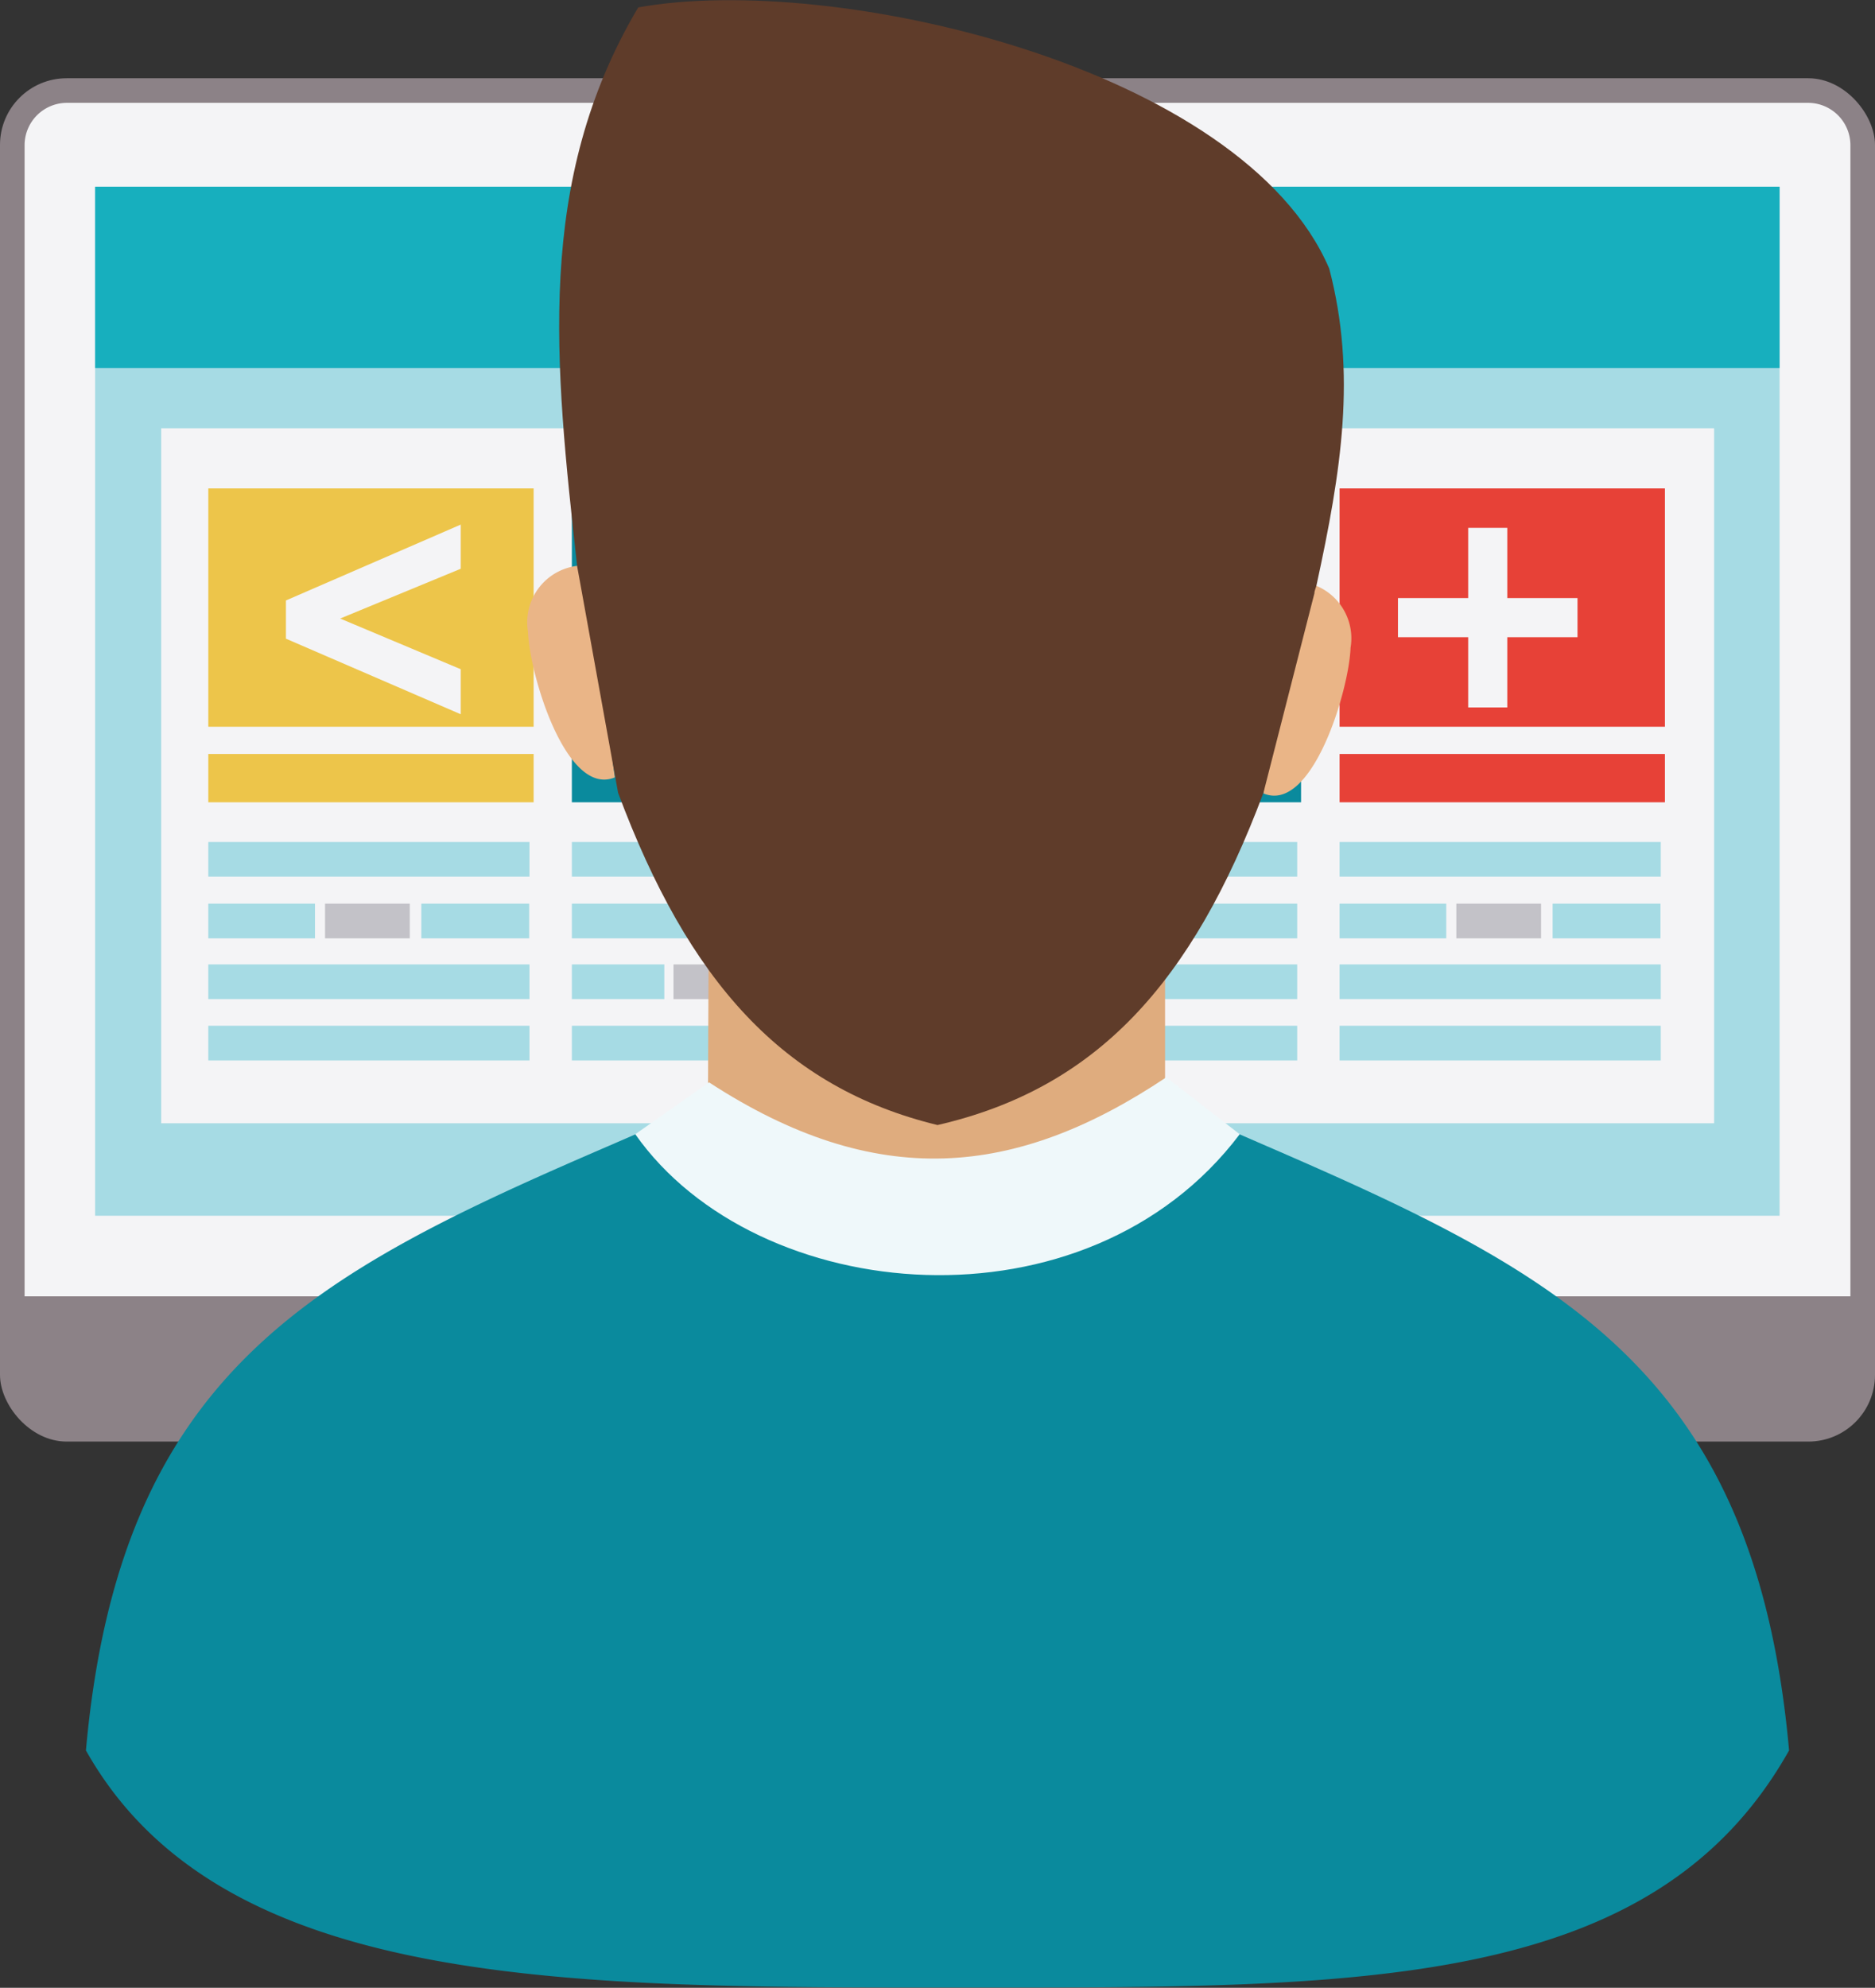
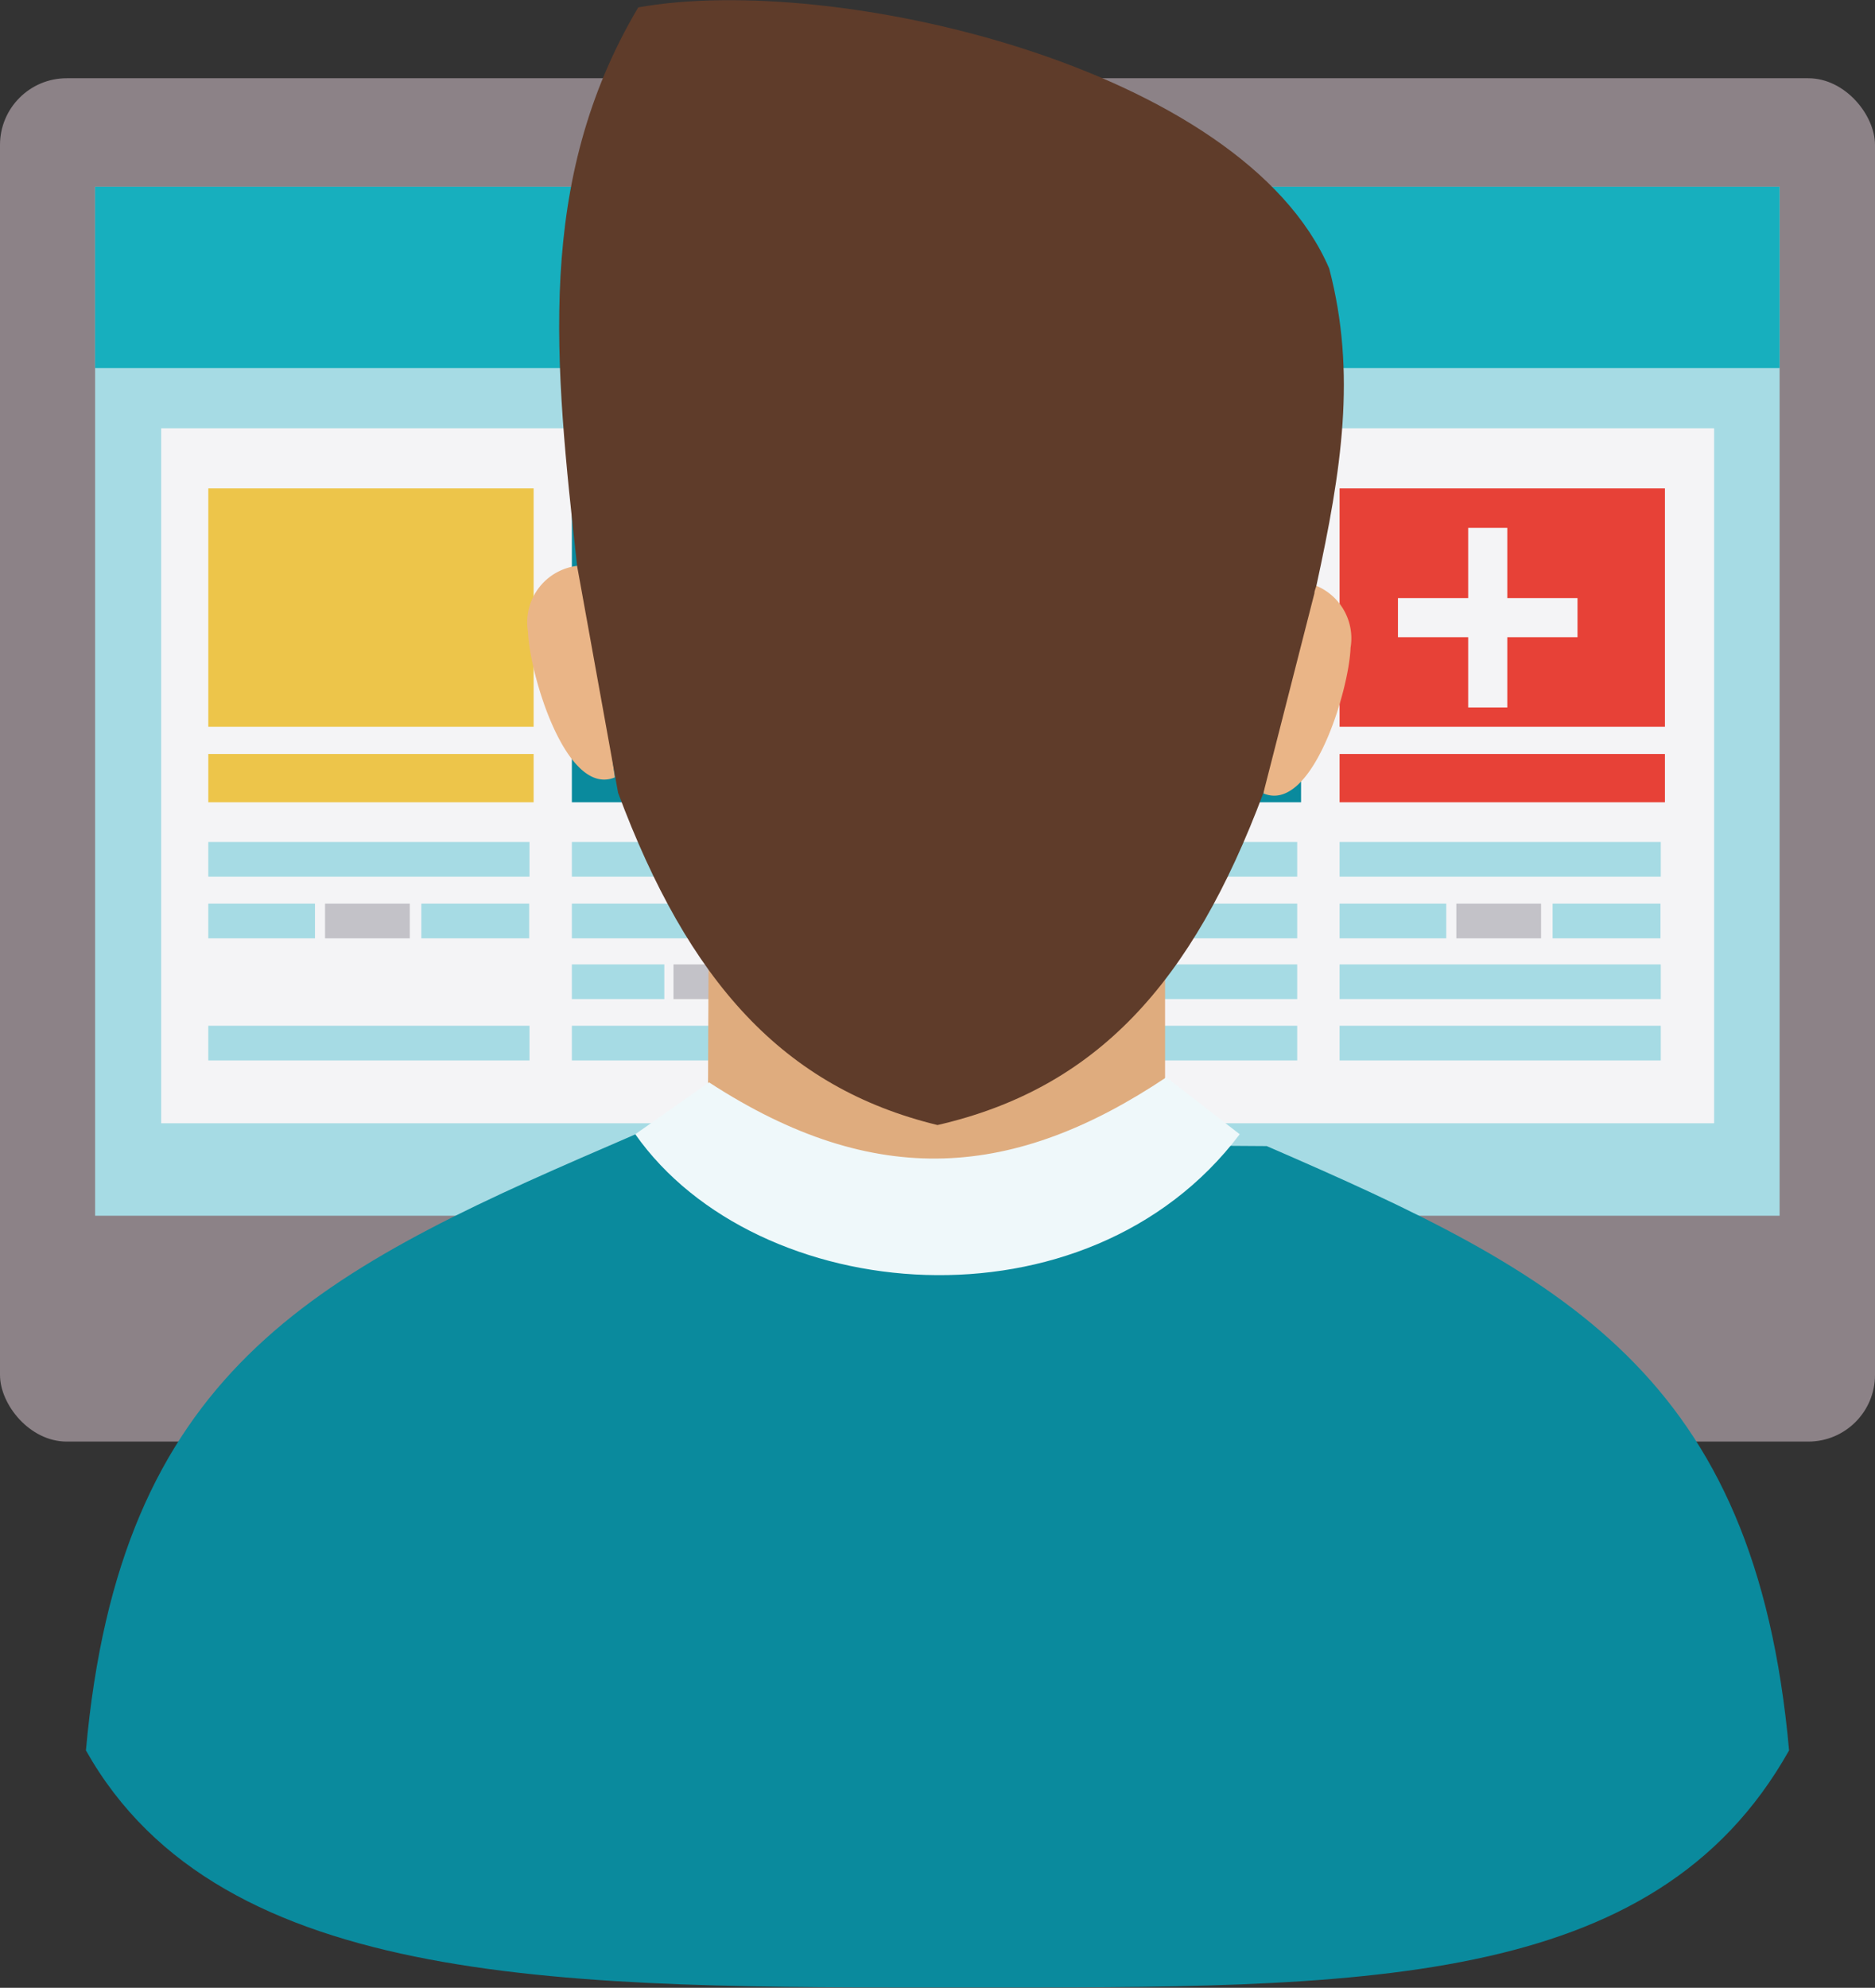
<svg xmlns="http://www.w3.org/2000/svg" id="Layer_1" data-name="Layer 1" viewBox="0 0 63.28 67.07">
  <rect x="0" y="0" width="63.28" height="67.07" fill="#333333" stroke="none" />
  <defs>
    <style>.cls-1,.cls-6{fill:#8c8287;}.cls-2,.cls-5{fill:#f4f4f6;}.cls-11,.cls-12,.cls-13,.cls-14,.cls-15,.cls-2,.cls-6{fill-rule:evenodd;}.cls-3{fill:#a6dbe4;}.cls-4{fill:#17afbe;}.cls-11,.cls-7{fill:#0a8a9d;}.cls-8{fill:#e74137;}.cls-9{fill:#edc54a;}.cls-10{fill:#c3c2c8;}.cls-12{fill:#eab587;}.cls-13{fill:#dfac7e;}.cls-14{fill:#5f3c2a;}.cls-15{fill:#eff8fa;}</style>
  </defs>
  <rect class="cls-1" y="2.64" width="63.28" height="46" rx="2.25" />
-   <path class="cls-2" d="M142.93,244.37h58.78a1.43,1.43,0,0,1,1.42,1.42v38.85H141.51V245.79A1.43,1.43,0,0,1,142.93,244.37Z" transform="translate(-140.68 -240.9)" />
  <rect class="cls-3" x="3.21" y="6.3" width="56.85" height="34.72" />
  <rect class="cls-4" x="3.21" y="6.3" width="56.85" height="6.12" />
  <rect class="cls-5" x="5.44" y="14.45" width="52.41" height="23.45" />
  <path class="cls-6" d="M141.51,284.64h61.62v2.66a1.42,1.42,0,0,1-1.42,1.41H142.93a1.42,1.42,0,0,1-1.42-1.41Z" transform="translate(-140.68 -240.9)" />
  <rect class="cls-7" x="19.3" y="16.48" width="11.51" height="8.04" />
  <rect class="cls-7" x="19.3" y="25.44" width="11.51" height="1.63" />
  <rect class="cls-8" x="45.21" y="16.48" width="10.98" height="8.04" />
  <rect class="cls-8" x="45.21" y="25.44" width="10.98" height="1.63" />
  <rect class="cls-9" x="7.03" y="16.48" width="10.98" height="8.04" />
  <rect class="cls-9" x="7.03" y="25.44" width="10.98" height="1.63" />
-   <path class="cls-5" d="M156.23,258.6v1.49l-4.07,1.68,4.07,1.71V265l-5.9-2.55v-1.29Z" transform="translate(-140.68 -240.9)" />
  <path class="cls-5" d="M191.55,261.08h2.37v1.32h-2.37v2.37h-1.32V262.4h-2.37v-1.32h2.37v-2.37h1.32Z" transform="translate(-140.68 -240.9)" />
  <rect class="cls-7" x="32.27" y="16.48" width="11.64" height="8.04" />
  <rect class="cls-7" x="32.27" y="25.44" width="11.64" height="1.63" />
  <rect class="cls-3" x="7.03" y="28.41" width="10.84" height="1.17" />
  <rect class="cls-3" x="7.03" y="30.49" width="3.6" height="1.17" />
-   <rect class="cls-3" x="7.03" y="32.54" width="10.84" height="1.17" />
  <rect class="cls-3" x="7.03" y="34.61" width="10.84" height="1.17" />
  <rect class="cls-3" x="14.22" y="30.49" width="3.64" height="1.17" />
  <rect class="cls-10" x="10.97" y="30.49" width="2.86" height="1.17" />
  <rect class="cls-3" x="19.3" y="28.41" width="11.51" height="1.17" />
  <rect class="cls-3" x="19.3" y="30.49" width="11.51" height="1.17" />
  <rect class="cls-3" x="19.3" y="34.61" width="11.51" height="1.17" />
  <rect class="cls-3" x="19.3" y="32.54" width="3.12" height="1.17" />
-   <rect class="cls-3" x="25.55" y="32.54" width="5.26" height="1.17" />
  <rect class="cls-10" x="22.73" y="32.54" width="2.48" height="1.17" />
  <rect class="cls-3" x="32.27" y="28.41" width="11.51" height="1.17" />
  <rect class="cls-3" x="32.27" y="30.49" width="11.51" height="1.17" />
  <rect class="cls-3" x="32.27" y="34.61" width="11.51" height="1.17" />
  <rect class="cls-3" x="32.27" y="32.54" width="3.12" height="1.17" />
  <rect class="cls-3" x="38.52" y="32.54" width="5.26" height="1.17" />
-   <rect class="cls-10" x="35.69" y="32.54" width="2.48" height="1.17" />
  <rect class="cls-3" x="45.21" y="28.41" width="10.84" height="1.17" />
  <rect class="cls-3" x="45.21" y="30.49" width="3.6" height="1.17" />
  <rect class="cls-3" x="45.21" y="32.54" width="10.84" height="1.17" />
  <rect class="cls-3" x="45.21" y="34.61" width="10.84" height="1.17" />
  <rect class="cls-3" x="52.4" y="30.49" width="3.64" height="1.17" />
  <rect class="cls-10" x="49.15" y="30.49" width="2.86" height="1.17" />
-   <path class="cls-11" d="M183.43,279.57c10,4.33,16.49,7.67,17.63,20.39-4.57,8.14-14.53,8-27.81,8s-25.1.13-29.67-8c1.14-12.72,7.59-16.06,17.63-20.39l.3-.13,1.22-.53a36.28,36.28,0,0,1,9.59-3,36.16,36.16,0,0,1,9.59,3l1.22.53Z" transform="translate(-140.68 -240.9)" />
+   <path class="cls-11" d="M183.43,279.57c10,4.33,16.49,7.67,17.63,20.39-4.57,8.14-14.53,8-27.81,8s-25.1.13-29.67-8c1.14-12.72,7.59-16.06,17.63-20.39l.3-.13,1.22-.53l1.22.53Z" transform="translate(-140.68 -240.9)" />
  <path class="cls-12" d="M184.27,260.54v0h0l-.95,7.13c1.64.69,2.89-3.48,2.94-4.91a1.92,1.92,0,0,0-1.81-2.24Z" transform="translate(-140.68 -240.9)" />
  <path class="cls-12" d="M160.48,260h0s0,0,0,0l.95,7.13c-1.64.68-2.88-3.48-2.93-4.91a1.92,1.92,0,0,1,1.81-2.24Z" transform="translate(-140.68 -240.9)" />
  <path class="cls-13" d="M164.61,269.49H180v9.31c-5.15,4.08-10.29,4.25-15.43,0Z" transform="translate(-140.68 -240.9)" />
  <path class="cls-14" d="M160.25,260.51h0l1.29,7.14c2.37,6.35,5.56,9.94,10.78,11.21,5.35-1.23,8.59-4.77,11-11.21l1.72-6.73c0-.09.05-.18.07-.27.84-3.87,1.36-7.14.43-10.69-2.92-6.8-16.7-10-23.32-8.81-3.49,5.88-2.82,12-2.06,18.87h0Z" transform="translate(-140.68 -240.9)" />
  <path class="cls-15" d="M162.12,279.17l2.49-1.75c5.64,3.67,10.34,3.23,15.43-.17l2.48,1.92C177.36,286,166.22,285,162.12,279.17Z" transform="translate(-140.68 -240.9)" />
</svg>